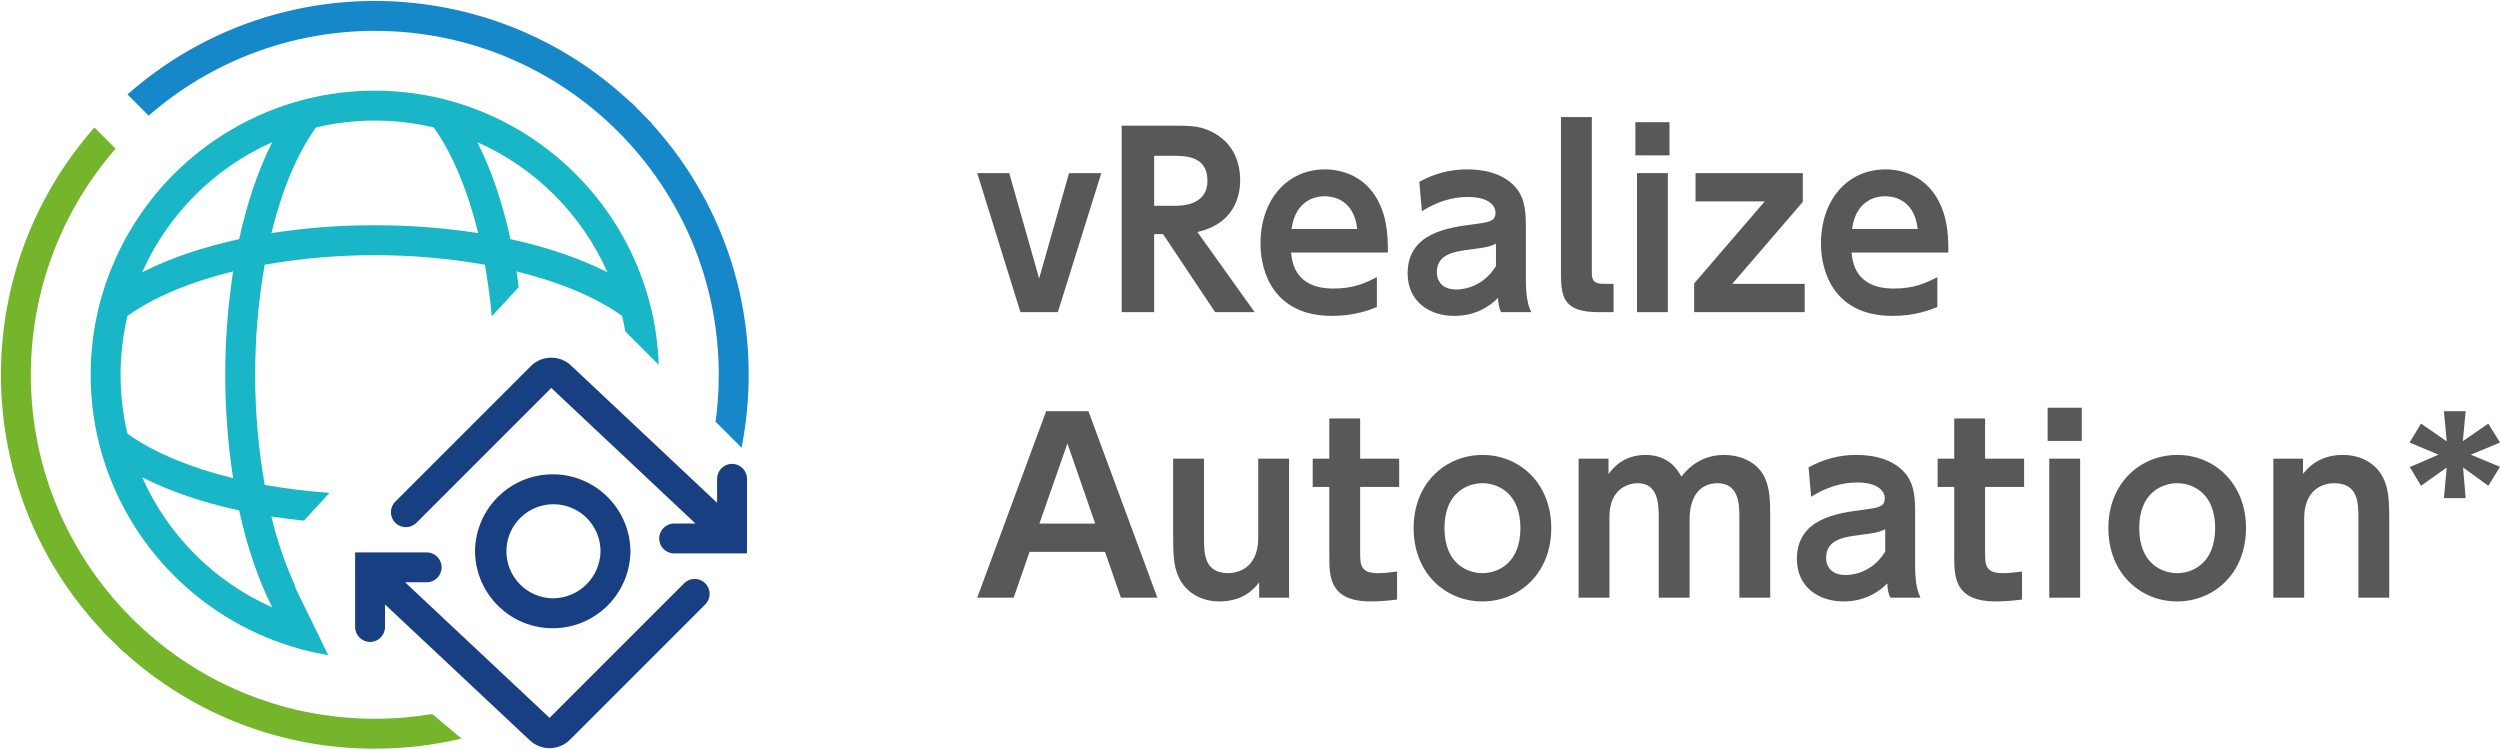
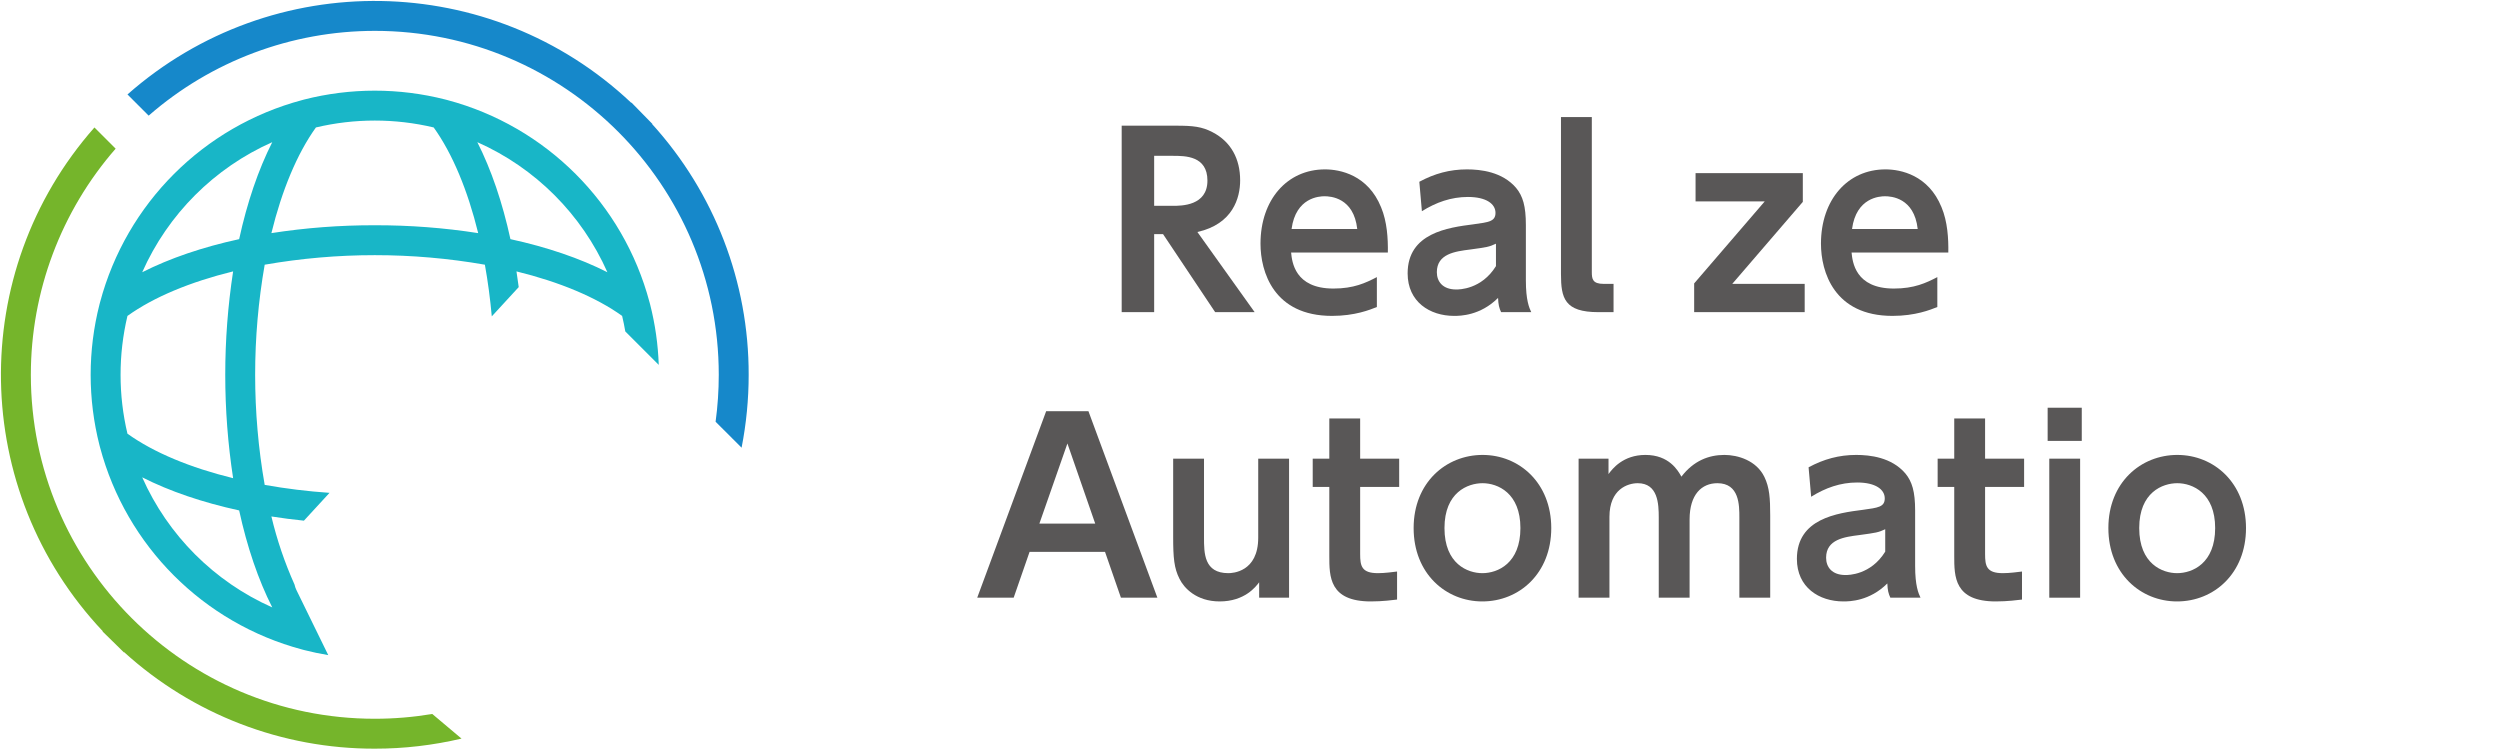
<svg xmlns="http://www.w3.org/2000/svg" id="_レイヤー_2" viewBox="0 0 96.291 28.872">
  <defs>
    <style>.cls-1{fill:#193f83;}.cls-2{fill:#18b6c7;}.cls-3{fill:#595757;}.cls-4{fill:#1688ca;}.cls-5{clip-path:url(#clippath);}.cls-6{fill:none;}.cls-7{fill:#75b52b;}</style>
    <clipPath id="clippath">
      <rect class="cls-6" width="28.872" height="28.872" />
    </clipPath>
  </defs>
  <g id="_レイヤー_1-2">
-     <polygon class="cls-3" points="40.024 10.727 38.872 6.668 37.639 6.668 39.304 12.023 40.744 12.023 42.418 6.668 41.176 6.668 40.024 10.727" />
    <path class="cls-3" d="M45.174,6.002c.477,0,1.332,0,1.332,.954,0,.972-.999,.972-1.341,.972h-.711v-1.926h.72Zm-1.971-1.161v7.182h1.251v-3.006h.342l2.007,3.006h1.521l-2.205-3.087c1.368-.306,1.647-1.314,1.647-1.989,0-.828-.351-1.485-1.062-1.854-.414-.216-.747-.252-1.413-.252h-2.088Z" />
    <path class="cls-3" d="M49.747,8.819c.162-1.215,1.071-1.26,1.269-1.26,.234,0,1.125,.054,1.26,1.26h-2.529Zm3.708,.909c.009-.531-.027-1.188-.261-1.746-.504-1.242-1.575-1.458-2.16-1.458-1.458,0-2.484,1.17-2.484,2.862,0,1.08,.504,2.781,2.754,2.781,.882,0,1.458-.234,1.728-.342v-1.152c-.432,.225-.891,.441-1.674,.441-1.494,0-1.593-1.035-1.629-1.386h3.726Z" />
    <path class="cls-3" d="M57.619,10.25c-.558,.9-1.422,.9-1.53,.9-.522,0-.747-.306-.747-.666,0-.711,.711-.801,1.278-.873,.657-.09,.729-.099,.999-.225v.864Zm-2.853-2.115c.549-.342,1.125-.549,1.773-.549,.711,0,1.062,.27,1.062,.612,0,.333-.261,.36-.846,.441-.981,.126-2.538,.333-2.538,1.89,0,1.098,.855,1.638,1.791,1.638,.234,0,1.008-.009,1.692-.693,.009,.261,.045,.396,.117,.549h1.161c-.081-.171-.207-.459-.207-1.224v-2.133c0-.729-.117-1.116-.378-1.431-.531-.621-1.368-.711-1.89-.711-.666,0-1.251,.162-1.836,.477l.099,1.134Z" />
    <path class="cls-3" d="M62.148,10.934h-.378c-.432,0-.459-.189-.459-.459V4.508h-1.188v6.048c0,.927,.135,1.467,1.44,1.467h.585v-1.089Z" />
-     <path class="cls-3" d="M64.24,6.668h-1.188v5.355h1.188V6.668Zm.063-1.962h-1.314v1.278h1.314v-1.278Z" />
    <polygon class="cls-3" points="65.307 6.668 65.307 7.757 67.971 7.757 65.253 10.916 65.253 12.023 69.51 12.023 69.51 10.934 66.72 10.934 69.438 7.775 69.438 6.668 65.307 6.668" />
    <path class="cls-3" d="M71.334,8.819c.162-1.215,1.071-1.26,1.269-1.26,.234,0,1.125,.054,1.26,1.26h-2.529Zm3.708,.909c.009-.531-.027-1.188-.261-1.746-.504-1.242-1.575-1.458-2.16-1.458-1.458,0-2.484,1.17-2.484,2.862,0,1.08,.504,2.781,2.754,2.781,.882,0,1.458-.234,1.728-.342v-1.152c-.432,.225-.891,.441-1.674,.441-1.494,0-1.593-1.035-1.629-1.386h3.726Z" />
    <path class="cls-3" d="M40.033,20.168l1.08-3.087,1.071,3.087h-2.151Zm2.529,1.089l.612,1.764h1.404l-2.655-7.182h-1.629l-2.655,7.182h1.404l.612-1.764h2.907Z" />
    <path class="cls-3" d="M48.462,17.666v3.042c0,1.332-.999,1.368-1.152,1.368-.936,0-.936-.774-.936-1.368v-3.042h-1.188v3.015c0,.801,.036,1.206,.243,1.611,.171,.351,.648,.873,1.548,.873,.963,0,1.395-.567,1.521-.738v.594h1.152v-5.355h-1.188Z" />
    <path class="cls-3" d="M51.2,17.666h-.639v1.089h.639v2.655c0,.801,0,1.755,1.602,1.755,.459,0,.846-.054,1.008-.072v-1.08c-.153,.018-.468,.063-.738,.063-.63,0-.684-.279-.684-.738v-2.583h1.503v-1.089h-1.503v-1.548h-1.188v1.548Z" />
    <path class="cls-3" d="M55.636,20.339c0-1.377,.9-1.728,1.467-1.728,.585,0,1.458,.378,1.458,1.728,0,1.359-.873,1.737-1.467,1.737-.558,0-1.458-.351-1.458-1.737Zm-1.188,0c0,1.755,1.242,2.826,2.646,2.826,1.422,0,2.655-1.08,2.655-2.826,0-1.737-1.233-2.817-2.646-2.817-1.404,0-2.655,1.062-2.655,2.817Z" />
    <path class="cls-3" d="M65.077,23.021v-3.015c0-.963,.468-1.395,1.071-1.395,.846,0,.846,.846,.846,1.323v3.087h1.188v-3.168c0-.657-.027-1.08-.225-1.485-.306-.63-1.017-.846-1.539-.846-.603,0-1.188,.225-1.656,.837-.135-.243-.477-.837-1.386-.837-.864,0-1.278,.54-1.422,.738v-.594h-1.152v5.355h1.188v-3.114c0-1.071,.711-1.296,1.089-1.296,.783,0,.81,.801,.81,1.323v3.087h1.188Z" />
    <path class="cls-3" d="M72.612,21.248c-.558,.9-1.422,.9-1.53,.9-.522,0-.747-.306-.747-.666,0-.711,.711-.801,1.278-.873,.657-.09,.729-.099,.999-.225v.864Zm-2.853-2.115c.549-.342,1.125-.549,1.773-.549,.711,0,1.062,.27,1.062,.612,0,.333-.261,.36-.846,.441-.981,.126-2.538,.333-2.538,1.89,0,1.098,.855,1.638,1.791,1.638,.234,0,1.008-.009,1.692-.693,.009,.261,.045,.396,.117,.549h1.161c-.081-.171-.207-.459-.207-1.224v-2.133c0-.729-.117-1.116-.378-1.431-.531-.621-1.368-.711-1.89-.711-.666,0-1.251,.162-1.836,.477l.099,1.134Z" />
    <path class="cls-3" d="M75.27,17.666h-.639v1.089h.639v2.655c0,.801,0,1.755,1.602,1.755,.459,0,.846-.054,1.008-.072v-1.08c-.153,.018-.468,.063-.738,.063-.63,0-.684-.279-.684-.738v-2.583h1.503v-1.089h-1.503v-1.548h-1.188v1.548Z" />
    <path class="cls-3" d="M80.119,17.666h-1.188v5.355h1.188v-5.355Zm.063-1.962h-1.314v1.278h1.314v-1.278Z" />
    <path class="cls-3" d="M82.395,20.339c0-1.377,.9-1.728,1.467-1.728,.585,0,1.458,.378,1.458,1.728,0,1.359-.873,1.737-1.467,1.737-.558,0-1.458-.351-1.458-1.737Zm-1.188,0c0,1.755,1.242,2.826,2.646,2.826,1.422,0,2.655-1.08,2.655-2.826,0-1.737-1.233-2.817-2.646-2.817-1.404,0-2.655,1.062-2.655,2.817Z" />
-     <path class="cls-3" d="M88.749,23.021v-3.042c0-1.341,.999-1.368,1.152-1.368,.936,0,.936,.765,.936,1.368v3.042h1.188v-3.015c0-.801-.036-1.206-.243-1.62-.171-.351-.648-.864-1.548-.864-.963,0-1.395,.567-1.53,.729v-.585h-1.143v5.355h1.188Z" />
-     <polygon class="cls-3" points="92.817 17.99 93.249 18.71 94.239 18.008 94.131 19.187 94.968 19.187 94.869 18.008 95.841 18.71 96.291 17.981 95.166 17.513 96.291 17.045 95.841 16.316 94.86 16.991 94.968 15.839 94.131 15.839 94.239 17 93.249 16.316 92.808 17.045 93.924 17.513 92.817 17.99" />
    <g class="cls-5">
      <path class="cls-4" d="M5.726,4.454l-.816-.816c5.579-4.922,13.989-4.783,19.402,.32l.009-.008,.403,.411,.403,.412-.008,.008c2.399,2.643,3.725,6.086,3.717,9.655,0,.943-.091,1.884-.273,2.808l-1.001-1c.081-.599,.122-1.203,.122-1.808,0-7.316-5.932-13.248-13.248-13.247-3.203,0-6.297,1.16-8.71,3.265" />
      <path class="cls-2" d="M19.66,9.211c-.306-1.406-.737-2.674-1.275-3.735,2.234,.991,4.019,2.777,5.01,5.01-1.061-.538-2.329-.969-3.735-1.275m-5.224-.535c-1.334-.003-2.665,.098-3.983,.303,.404-1.648,.99-3.06,1.715-4.07,1.491-.354,3.045-.354,4.536,0,.724,1.01,1.31,2.422,1.714,4.07-1.318-.205-2.649-.306-3.982-.303m-5.225,.535c-1.406,.306-2.674,.737-3.734,1.275,.99-2.234,2.776-4.019,5.009-5.01-.538,1.061-.969,2.329-1.275,3.735Zm1.275,14.184c-2.233-.991-4.019-2.777-5.009-5.01,1.06,.538,2.328,.969,3.734,1.275,.306,1.406,.737,2.674,1.275,3.735M4.644,14.436c-.001-.764,.089-1.525,.265-2.268,1.01-.725,2.423-1.311,4.07-1.715-.404,2.64-.404,5.326,0,7.965-1.648-.404-3.06-.989-4.07-1.714-.176-.743-.266-1.505-.265-2.268m20.373-2.797c-1.013-3.802-3.983-6.771-7.784-7.785-.027-.009-.054-.016-.081-.021-1.783-.455-3.652-.455-5.435,0-.026,.005-.052,.012-.077,.021-3.802,1.013-6.772,3.983-7.785,7.784-.01,.027-.017,.054-.022,.082-.455,1.782-.455,3.65,0,5.433,.005,.027,.012,.053,.021,.079,1.013,3.801,3.982,6.77,7.782,7.784,.027,.009,.054,.016,.082,.022,.303,.078,.612,.142,.925,.194l-1.228-2.51c-.031-.065-.055-.134-.07-.205-.379-.845-.678-1.724-.892-2.625,.409,.065,.827,.118,1.253,.162l.986-1.072c-.837-.057-1.671-.159-2.497-.306-.49-2.806-.49-5.675,0-8.481,2.806-.49,5.675-.49,8.481,0,.115,.64,.204,1.307,.266,1.99l1.037-1.127c-.027-.203-.055-.406-.086-.605,1.647,.404,3.06,.99,4.069,1.714,.047,.197,.088,.396,.122,.598l1.289,1.289c-.027-.788-.139-1.571-.334-2.335-.006-.027-.013-.054-.022-.08" />
      <path class="cls-7" d="M16.65,27.5c-.732,.122-1.472,.184-2.214,.184-7.317,0-13.248-5.932-13.248-13.248,0-3.203,1.16-6.297,3.266-8.71l-.817-.816c-4.922,5.579-4.783,13.989,.321,19.402l-.009,.009,.412,.403,.411,.404,.009-.009c2.642,2.4,6.086,3.725,9.655,3.717,1.125,.001,2.246-.13,3.34-.388-.393-.333-.777-.656-1.126-.948" />
-       <path class="cls-1" d="M21.29,23.045c-1.001-.015-1.8-.839-1.784-1.84,.015-1.001,.839-1.799,1.84-1.784,.99,.016,1.784,.823,1.784,1.813-.017,1.004-.836,1.81-1.84,1.811m2.992-1.842c-.033-1.652-1.399-2.966-3.052-2.934-1.607,.032-2.902,1.327-2.934,2.934v.06c.033,1.653,1.399,2.967,3.052,2.934,1.607-.031,2.902-1.327,2.934-2.934,0-.009,.001-.019,.001-.029,0-.01-.001-.021-.001-.031m0,0c0,.01,.001,.021,.001,.031v-.031h-.001Zm-5.986,0v0Zm5.986,.06h.001v-.029c0,.01-.001,.02-.001,.029m-5.986-.029v0m9.9-3.367c-.318,0-.576,.258-.576,.576v.923l-5.609-5.272c-.436-.427-1.134-.423-1.565,.007l-5.21,5.21c-.231,.219-.24,.584-.021,.815,.219,.23,.584,.24,.814,.02,.007-.006,.014-.013,.021-.02l5.183-5.183,5.554,5.221h-.821c-.318,0-.576,.258-.576,.576,0,.319,.258,.576,.576,.576h2.806v-2.873c0-.318-.258-.576-.576-.576m-1.032,4.6c-.224-.225-.588-.225-.813-.001l-.001,.001-5.183,5.182-5.563-5.221h.83c.318,0,.576-.258,.576-.576s-.258-.576-.576-.576h-2.756v2.873c0,.318,.258,.576,.576,.576,.318,0,.576-.258,.576-.576v-.868l5.559,5.218c.436,.427,1.134,.423,1.566-.008l5.209-5.21c.225-.224,.226-.588,.001-.813l-.001-.001" />
    </g>
  </g>
</svg>